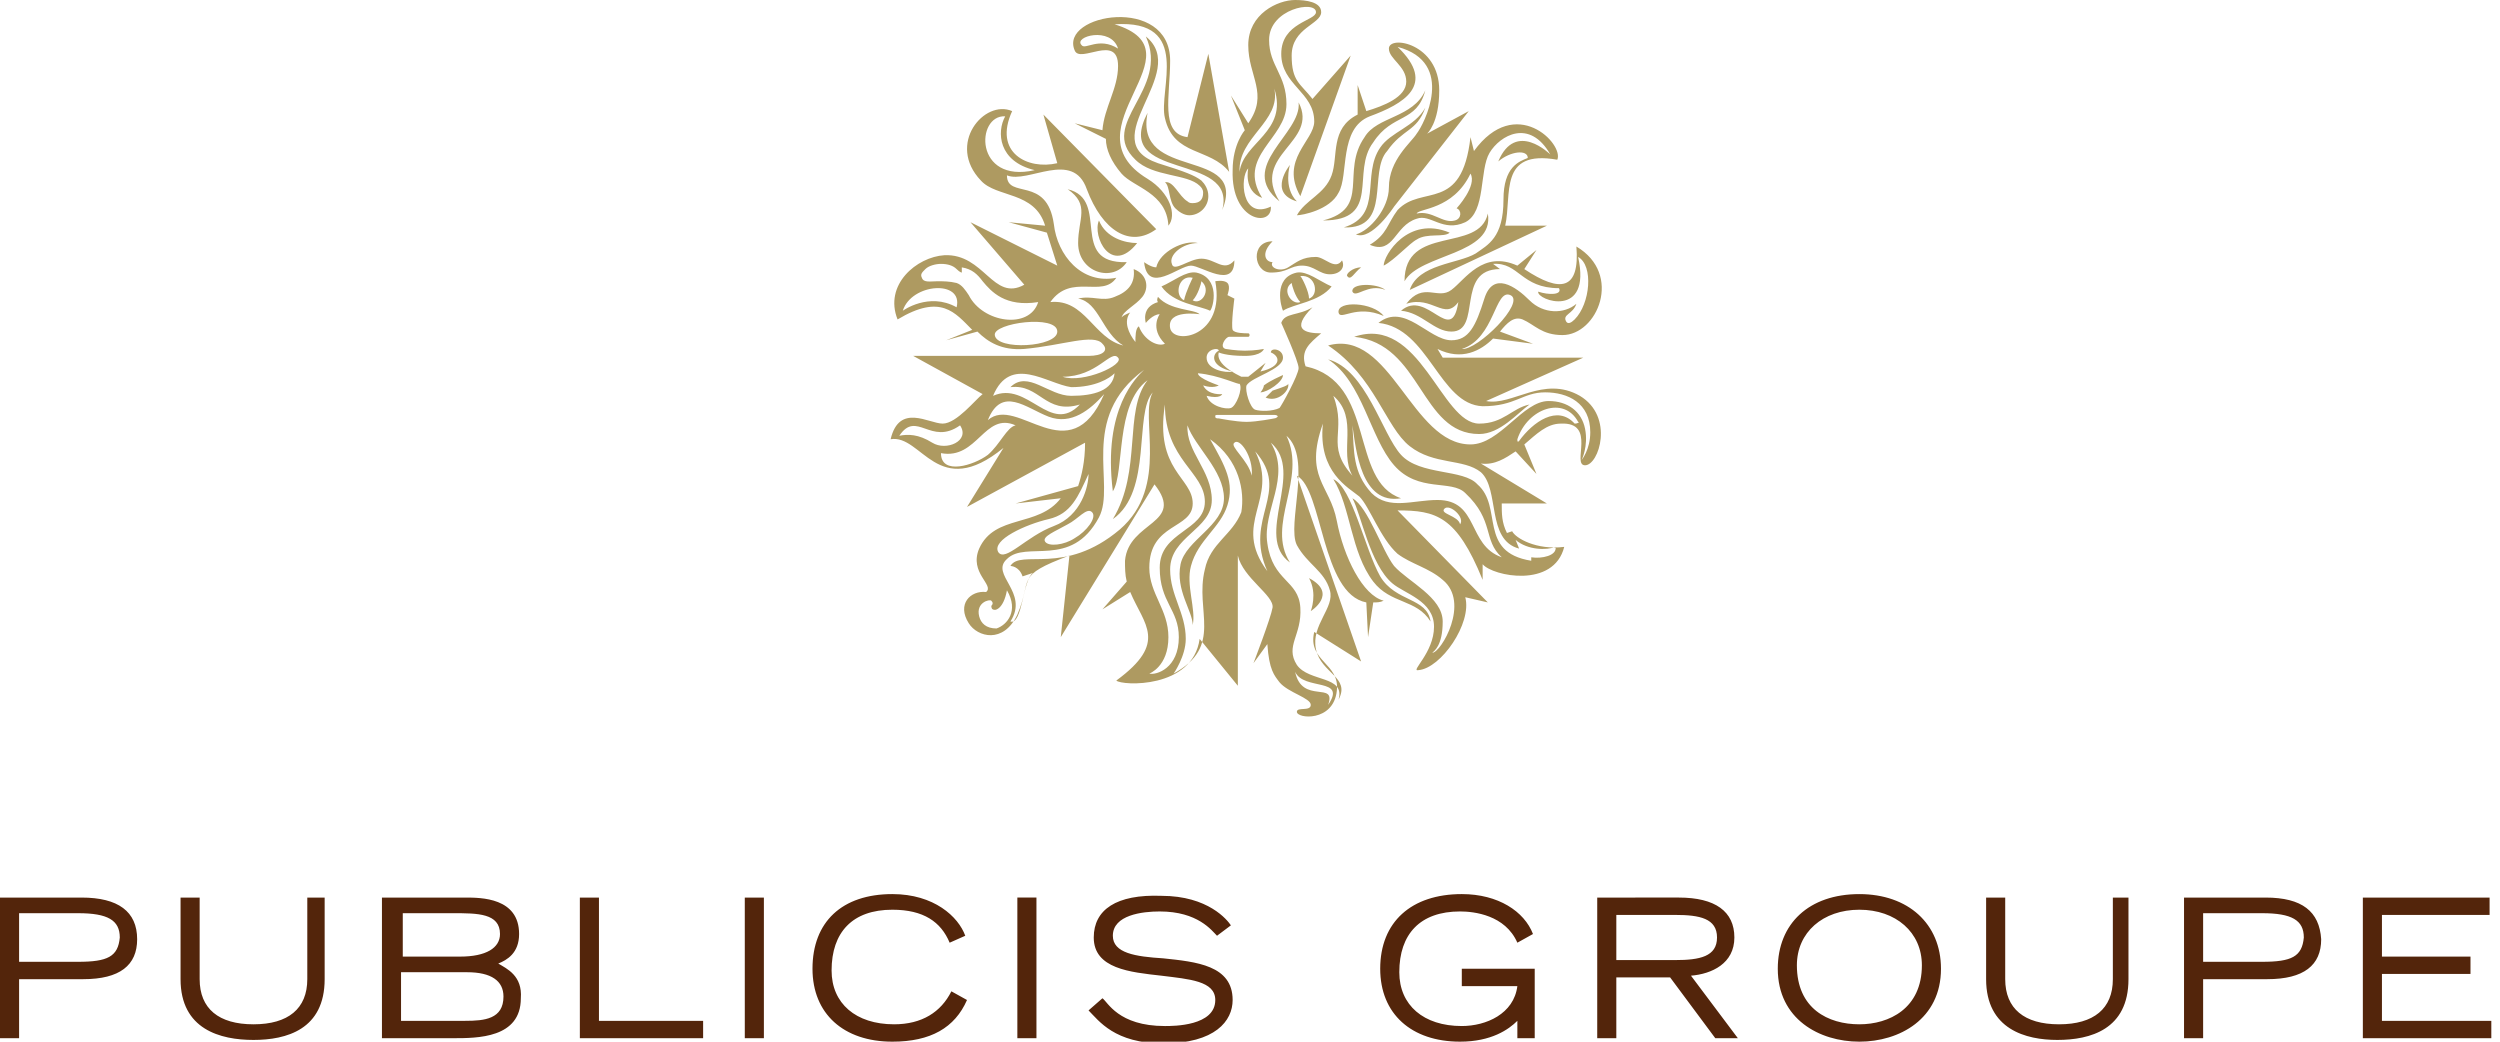
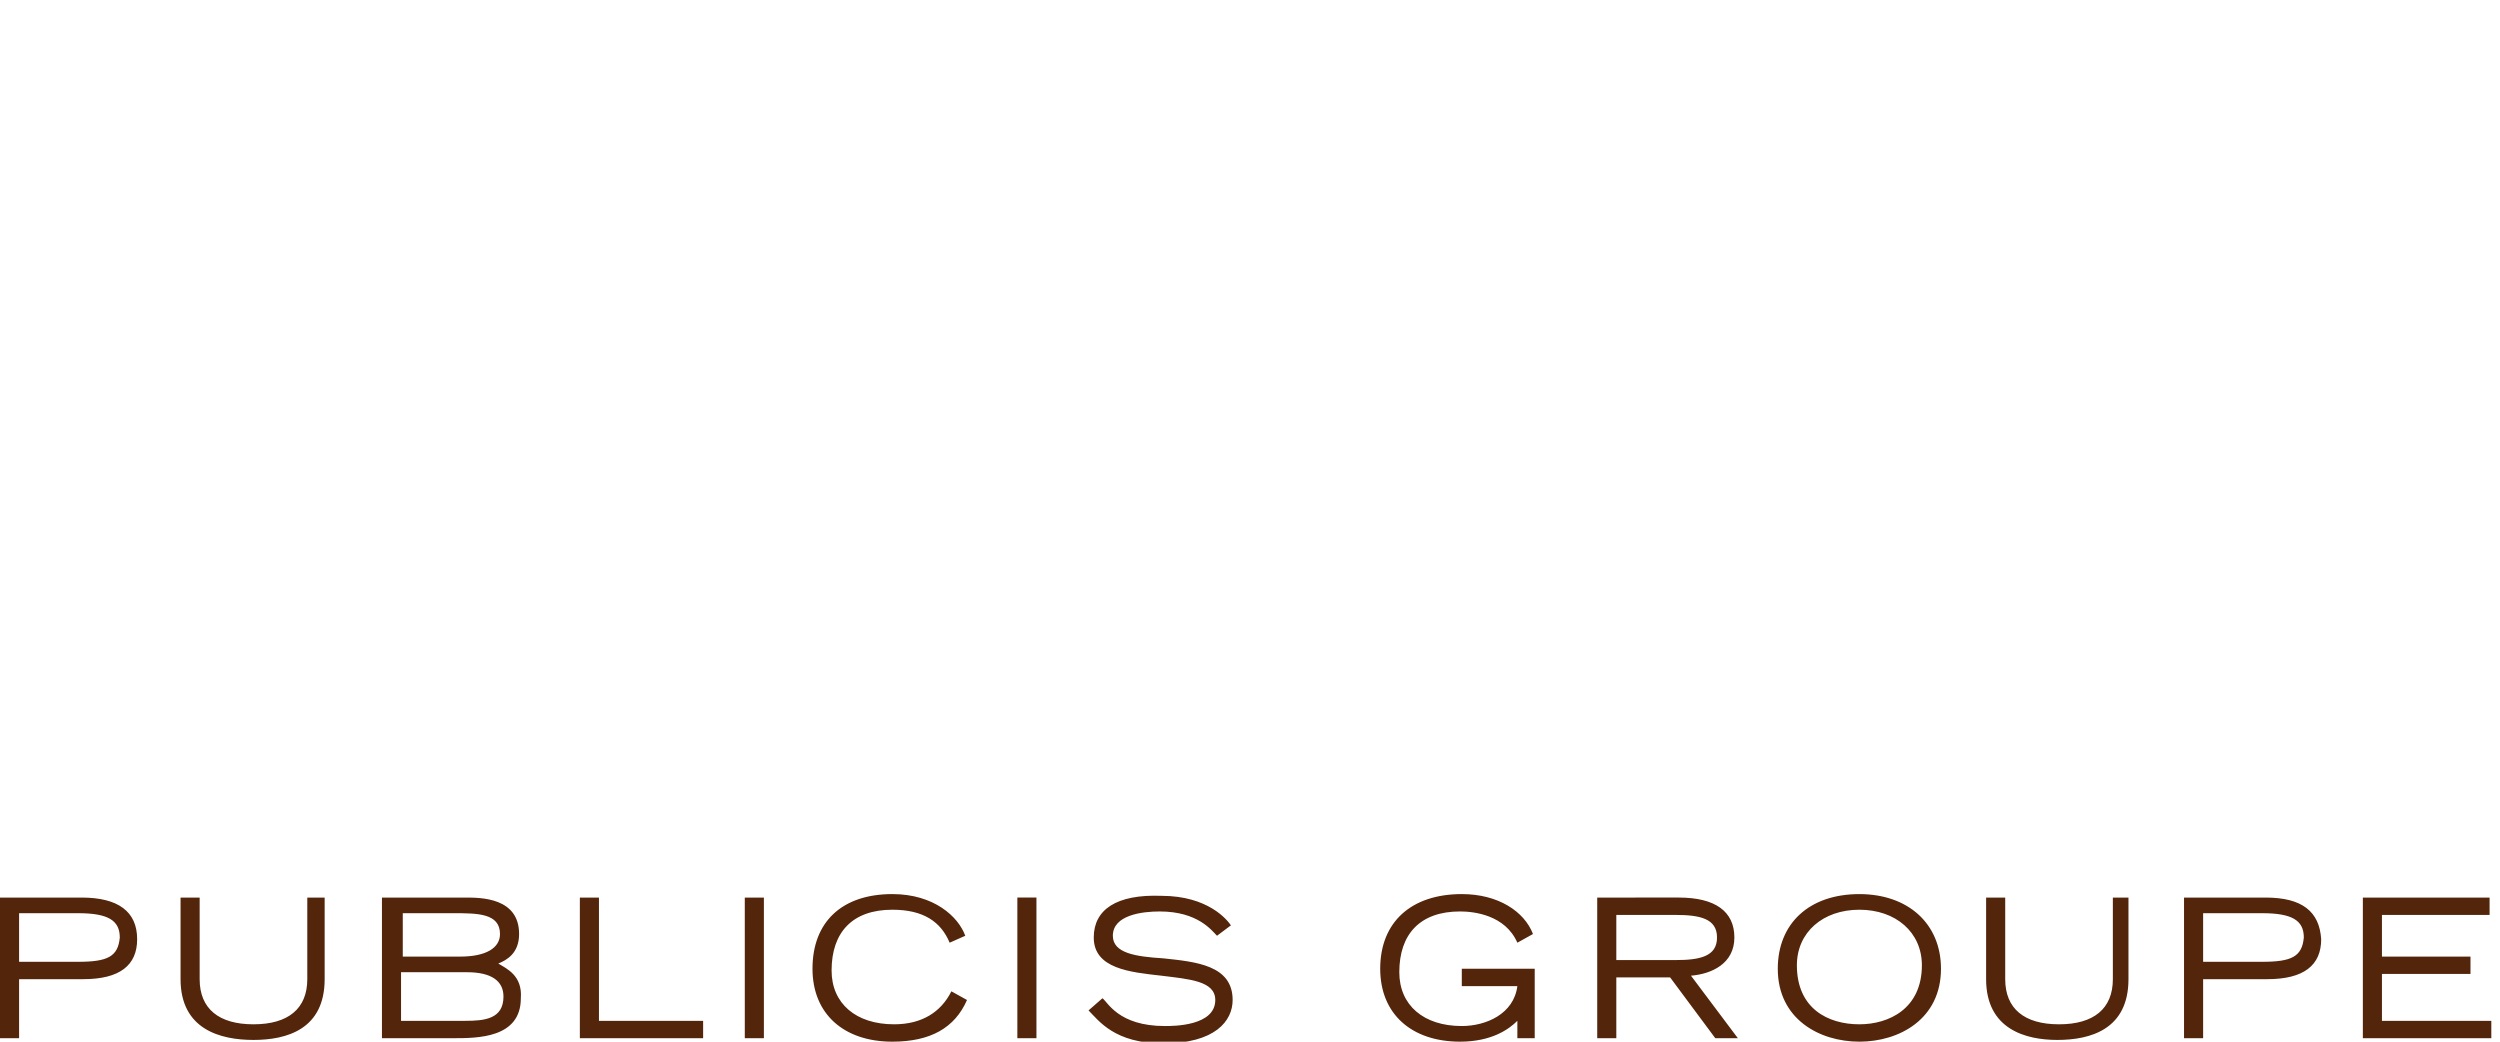
<svg xmlns="http://www.w3.org/2000/svg" viewBox="0 0 144 60" id="publicis">
-   <path d="M81.2 16.7c.5-1.5 2.8-1.5 3.8-2.1.7-.5 1.6-.9 1.6-3.1 0-1.9.9-2.2 1.4-2.4 0-.5-1-.4-1.7.2 1-2.4 3-.4 3-.4-1.2-2.1-2.9-1.1-3.5-.1-.6 1-.2 3.4-1.4 4-1.3.6-2-.5-2.8-.2-1.3.4-1.3 2.1-2.7 1.5 1-.6 1-1.2 1.6-2 1.4-1.5 3.7.2 4.2-4.2l.2.8c2.4-3.3 5.2-.4 4.8.5-3.4-.6-2.6 2-3 3.8h2.4l-7.9 3.7m2.3-3.3c-2.4-1-3.8 1.3-3.8 1.9.6-.3 1.5-1.3 1.9-1.5.6-.4 1.6-.1 1.9-.4m2.2-1.1c.4 2.4-3.9 2.3-4.8 3.9 0-3.3 4.3-1.6 4.8-3.9M81 17.5c1-1.3 1.8-.2 2.6-.8.8-.6 1.8-2.3 3.8-1.4l1.1-.9-.7 1.1c2.1 1.4 3.2 1.2 3-1.3 2.7 1.6 1.2 5.1-.8 5.1-1.2 0-1.6-.6-2.3-.9-.5-.2-.9.2-1.3.7l1.9.7-2.3-.3c-.7.7-1.8 1.3-3.2.6l.3.5h8.1l-5.6 2.5c1.5.3 3.3-1.5 5.4-.3 2 1.2 1.1 4 .3 4s.7-2.5-1.4-2.4c-.8 0-1.4.6-2.1 1.2l.7 1.7-1.2-1.3c-.6.4-1.2.8-2 .7l3.8 2.3h-2.6c0 .6 0 1.1.3 1.7l.3-.1c.2.4 1.4 1.1 3 .9-.6 2.4-4.1 1.7-4.7 1v.9c-1.5-3.7-2.7-4-4.9-4l5.2 5.3-1.3-.3c.4 1.5-1.4 4.1-2.7 4.2-.5.1.9-1 .9-2.5s-1.7-1.9-2.4-2.5c-1.3-1.1-1.8-4-2.3-4.9.9.5 1.7 3 2.4 3.9.8.9 2.8 1.8 2.8 3.2 0 1.4-.5 1.7-.6 1.8.5 0 2.2-2.9.6-4.2-.8-.7-1.8-.9-2.6-1.5-1-.9-1.6-2.7-2.2-3.3-.6-.5-2.4-1.4-2.1-4.2-1.1 3.1.4 3.5.8 5.6.4 2.1 1.5 4.3 2.7 4.6-.2.1-.4.1-.6.1l-.3 2-.1-2c-2.6-.5-2.5-6.5-4-7.3l3.7 10.7-2.7-1.7c-.4 1.7 1.5 1.8 1.3 3.4-.2 1.8-2.3 1.6-2.3 1.2 0-.3.8 0 .8-.4s-1.3-.7-1.8-1.3c-.3-.4-.6-.7-.7-2.2l-.8 1.1s1-2.6 1.1-3.2c.1-.7-1.7-1.7-2-3v7.5l-2.2-2.7c-.4 2.9-4.5 2.7-4.8 2.4 3-2.2 1.6-3.2.8-5.1l-1.6 1 1.4-1.6c-.1-.4-.1-.8-.1-1.2.2-2.3 3.5-2.1 1.7-4.4l-5.4 8.8.5-4.7c-3.2 1.2-2.1 1.3-3 3.4-.8 1.7-2.3 1.3-2.8.5-.7-1.1.1-1.9 1-1.8.5-.4-1-1.1-.4-2.5.9-2 3.4-1.2 4.7-2.9l-2.6.3 3.6-1c.2-.6.4-1.4.4-2.5l-6.8 3.7 2.1-3.4c-3.8 3.1-4.7-.8-6.5-.5.5-2.1 2.2-.9 3-.9.8 0 1.9-1.4 2.3-1.7l-4-2.2h10.1c.8 0 1.2-.3.8-.7-.5-.6-2.3.1-4.5.3-1.3.1-2.1-.4-2.7-1l-1.8.5L56 19c-1-1-1.8-2.1-4.3-.6-.8-2 1.1-3.6 2.7-3.7 2.3-.1 2.8 2.7 4.6 1.7l-3.1-3.6 5 2.5-.6-1.9-2.2-.6 2.1.2c-.6-2-2.8-1.6-3.7-2.6-2-2.1.2-4.7 1.8-4-1.1 2.4.9 3.4 2.6 3l-.8-2.8 6.5 6.6c-1.5 1.1-3.1.1-4-2.3-.8-2.3-3.4-.3-4.6-.8 0 1.4 2.3 0 2.7 2.8.2 1.8 1.6 3.5 3.6 3.1-.8 1.2-2.6-.3-3.8 1.4 2-.2 2.5 2.1 4.2 2.5-1.2-.7-1.4-2.5-2.6-2.7.8-.2 1.4.2 2.1-.1.8-.3 1.2-.8 1.1-1.6.8.3.9 1.1.5 1.6s-1.1.8-1.2 1.2c0 0 0-.1.5-.3-.4.5-.1 1.2.3 1.7 0-.3 0-.8.2-.9.3.8 1.1 1.2 1.5 1-.9-.9-.3-1.7-.3-1.7-.4 0-.8.5-.8.5s-.3-.9.7-1.2c-.1-.1 0-.3 0-.3.7.8 2.1.7 2.4 1 0 0-1.9-.3-1.7.8.2 1 3.2.5 2.6-2.7 0 0 .5-.1.7.1.2.2 0 .7 0 .7l.4.2s-.2 1.5-.1 1.8c.1.2.7.2.9.2.1 0 .1.2 0 .2h-1.1c-.2 0-.6.6-.2.7 0 0 .6.1 1.1.1.6 0 1.1-.1 1.1-.1s-.1.4-1.1.4c-1.1 0-1.5-.2-1.5-.2-.2.7 1.1 1.3 1.3 1.4h.4l1-.8-.3.5c1.3-.3 1.1-.9.6-1.1 0-.3.7-.2.7.3 0 .7-1.8 1.1-2.1 1.6-.1.3.2 1.3.5 1.4.3.1 1 .1 1.4-.1.1-.1 1.1-1.9 1.1-2.3 0-.4-1-2.6-1-2.6.2-.6 1-.4 1.8-.9-1.3 1.3-.4 1.5.5 1.5-.7.6-1.2 1-.9 1.9 4.1.9 2.5 6.6 5.5 7.6-2.3.4-2.6-2.8-2.8-4.2.1 1.5 0 2.7 1.1 3.9 1 1 2.4.4 3.8.4 2.4 0 1.7 2.6 3.7 3.3-1.1-1-.4-2.1-2.1-3.7-.8-.8-2.7 0-4.1-1.6-1.4-1.6-1.8-4.8-3.8-6.1 2.2.6 3.1 4.3 4.2 5.5 1.1 1.2 3.6.8 4.4 1.7 1.5 1.3 0 3.9 3.1 4.4v-.2c.6.1 1.5-.1 1.4-.6-.5.2-1.6.2-2.3-.4l.2.5c-1.9-.5-1.1-3.4-2.2-4.4-1-.8-2.7-.4-4.1-1.5-1.4-1.1-2-4-4.7-5.8 3.6-1 4.8 5.7 8.2 5.7 1.7 0 3-2.5 4.5-2.5 1.1 0 1.9.6 2.1 1.6.2 1-.2 1.8-.2 1.8s.5-.6.5-1.6c0-1.7-1.3-2.3-2.6-2.3s-1.7.8-3.6.8c-2.5-.1-3.1-4.5-6-4.8 1.5-1.2 2.9 1 4.2 1 1 0 1.4-.8 1.9-2.4.5-1.6 1.8-.7 2.6.1.8.8 2 .8 2.7.2-.2.6-.8.6-.6 1 .1.2.3.1.5-.1.9-.9 1.1-3.1.2-3.6.8 3.6-2.4 2.5-2.3 2 .6.2 1.4.2 1.2-.2-2.2 0-2.3-1.5-3.8-1.4l.4.3c-2.6 0-1 3.6-2.8 3.6-1 0-1.7-1.1-2.9-1.2 1.5-1.3 2.9 2.1 3.3-.5-.8 1.1-1.5-.4-3 .1zm-7.8-5.6c-1.7.8-1.8-1.7-1.3-2.2 0 0-.3 1.3.8 1.7C71.2 9 74.1 8 74.1 6c0-1.7-1-2.2-1-3.7C73.1.5 75.8 0 75.8.7c0 .5-2 .6-2 2.4 0 1.8 1.9 2.2 1.9 3.9 0 1.1-2 2.2-.8 4.3l2.9-8.1-2.2 2.5c-.7-.9-1.2-1-1.2-2.5 0-1.6 1.7-1.8 1.7-2.5 0-.6-.9-.7-1.5-.7-1 0-2.7.8-2.7 2.6s1.2 2.8 0 4.5l-1-1.6.8 2s-.7.8-.7 2.3c-.1 3 2.3 3.3 2.2 2.1zm.2-6.8c.8 2.5-1.8 3.1-2 4.8-.1-2 2.4-2.9 2-4.8zm1.3 6.5c-.8-.8-.4-2.1-.4-2.1s-1.3 1.6.4 2.1zm3.2 5.2c.2.4.9-.5 1.9-.1-.5-.4-2-.4-1.9.1zm-1.2-6.7c-.4 1.1-1.5 1.4-2 2.3.3 0 1.9-.3 2.4-1.3.6-1 0-3.7 1.8-4.4 1.9-.7 3.9-1.8 1.6-4 3.4.9 1.5 4.5 1.1 5-.3.5-1.6 1.5-1.6 3.1 0 1.2-1.1 2.5-1.9 2.7.9.4 2.2-1.6 2.2-1.6l4.3-5.5-2.4 1.3s.7-.6.7-2.5C82.9 2.5 80 2 80 2.8c0 .6 1 1 1 1.9 0 .9-1.3 1.4-2.3 1.7l-.5-1.5v1.7c-1.6.8-1.1 2.4-1.5 3.5zm3.2-1.4c.9-1.3 1.7-1.1 2.2-2.5-.6 1.1-2 1.4-2.6 2.3-1.1 1.6.2 3.9-2.1 4.6 2.8.1 1.4-3.2 2.5-4.4zm1.7 3.6c.9-.2 1.5.6 2.2.4.4-.1.4-.6.1-.7 0 0 1.2-1.3.8-2-1 2.1-3 2-3.1 2.3zm-4 3.6c.2.3.4-.2.8-.5-.5 0-.9.4-.8.5zm7.6 9.1c1.2 0 2.2-1.2 2.9-1.7-1 .2-1.5 1.1-2.9 1.1-2.2 0-3.4-6.3-7.2-5 3.9.4 3.8 5.6 7.2 5.6zm-8.1-7c.1.5 1-.5 2.6.2-.6-.8-2.7-.9-2.6-.2zm-3.4-6.4C72 8.9 76 8.2 74.8 5.9c.2 1.8-3.6 3.7-1.1 5.7zm-8.8 3.5c-3.4.1-.9-3.6-3.4-4.2 1.3.9.6 1.7.6 3.1 0 1.7 2 2.3 2.8 1.1zm.6-1.1c-.7 0-1.8-.3-2.2-1.3-.4.9.7 3.2 2.2 1.3zm14 19.2c-.9-1.6-1.6-5.1-2.7-5.6 1 1.6 1 4.2 2.3 5.9 1 1.3 2.5 1 3.3 2.3-.2-1.4-2-1.1-2.9-2.6zm-5.6-11.6c-.2.1-.7.3-1.1.6 0 .1-.1.3-.2.4.4 0 1.3-.6 1.3-1zm10.3-1.5c.9.1 3.7-2.7 2.8-3.1-.9-.4-.9 2.5-2.8 3.1zM59.6 9.8c-2.1-.5-2.2-2.2-1.7-3.1-1.7-.1-1.8 3.9 1.7 3.1zM52 17.9s1.5-1.1 3.1-.2c.4-1.6-2.6-1.4-3.1.2zm7.8-.5c-1.9.3-2.7-.6-3.2-1.2-.3-.4-.6-.7-1.2-.8v.3s-.1 0-.3-.2c-.2-.2-.5-.3-.9-.3-.3 0-.7.1-.9.3-.2.2-.3.3-.2.5.1.3.5.2.9.2.3 0 .7 0 1.1.1.3.1.5.4.7.7.8 1.6 3.5 2 4 .4zm1.1 1.7c0-1-3.7-.5-3.6.2.1.9 3.6.7 3.6-.2zm.3 2.6c1.2.4 3.6-.7 3.2-1.1-.4-.5-1.2 1.1-3.2 1.1zm-4 1.1c2-.9 3.3 2.3 5 .5-2 .6-2.3-1.2-4-1 1-1 2.2.5 3.5.5 1.3 0 2.4-.3 2.5-1.3-.3.3-1.1.8-2.5.8-1.4-.2-3.5-1.9-4.5.5zm-3.5 2.7c.8.5 2.2-.1 1.6-1-1.7 1.2-2.5-.9-3.5.6.5-.1 1.1-.1 1.9.4zm4.8-1c-1.8-.8-2.2 2-4.3 1.6 0 1.3 1.9.7 2.7.1.7-.6 1.1-1.6 1.6-1.7zm5.1-1.8c-.8.9-1.9 1.8-3.2 1.3-1.3-.5-2.7-1.8-3.5.2 1.7-1.5 4.7 3.1 6.7-1.5zm-.7 6.8c-.3-.3-.8.4-1.4.7-.7.4-1.5.7-1.3 1 .2.3 1.1.2 1.7-.2.7-.4 1.3-1.2 1-1.5zm-5.4 2.3c.4.6 1.6-.9 3.2-1.5s2-2.3 2-3c-.6 1.3-1 2.3-2.3 2.6-1.3.3-3.3 1.2-2.9 1.9zM58 34c-.2 1.1-.7 1.2-.8 1.1-.1 0-.1-.2-.1-.2.1-.1.1-.2 0-.3-.1-.1-.9.1-.7.9.1.4.4.7 1 .7.6-.2 1.3-1 .6-2.2zm8.4-11.4c-1.1 1.2 0 5.7-2.3 7.3 1.7-2.8.6-6.2 2-8-1.9 1.4-1.3 5.3-2 6.4-.6-4.8 1.4-6.6 1.8-7-3.8 2.8-1.6 6.6-2.6 8.5-1.6 3-4.2 1.3-5.3 2.4-1 .9 1.3 1.9.2 3.6.7.2.7-2.4 1.3-2.8l-.6.2c-.2-.6-.7-.6-.7-.6.6-1 3.1.6 6.3-2.1 2.9-2.5 1.1-6.5 1.9-7.9zm3.8 1.3c-.2 0-.2 0-.2.1s.1.1.2.1c0 0 1 .2 1.6.2.6 0 1.6-.2 1.6-.2.1 0 .2-.1.2-.1s0-.1-.2-.1h-3.2zm-.7-3.3c0 .7 1.1.9 1.5.8-1.3-.3-1.2-1-.8-1.2 0-.2-.7-.1-.7.4zm-.5.9c0 .3 1.2.7 1.2.7s-.3.2-.9 0c.3.6 1.1.5 1.1.5s-.1.3-.9.1c.2.6 1.1.8 1.4.7.3-.1.7-1.1.5-1.4 0 .1-1.2-.5-2.4-.6zm-1.1 15.2c0-1.6-1.1-2-1.1-4 0-2.1 2.6-2.1 2.6-3.8 0-1.7-2.3-2.4-2.3-5.6-.6 3.8 1.6 4.2 1.6 5.7s-2.5 1.1-2.5 3.7c0 1.5 1.1 2.4 1.1 4 0 1.7-1.1 2.1-1.1 2.1.4.1 1.7-.3 1.7-2.1zm1.8-11.4c.9 1.6 1.4 2.5 1 3.8-.4 1.3-1.7 2-2.1 3.5-.3 1.1.3 2.5.1 3.4 0-.8-1-2-.7-3.5.3-1.4 2.5-2.2 2.5-3.8 0-1.6-1.7-3-2.1-4.2-.1 1.5 1.4 2.6 1.4 4.3 0 1.7-2.4 2.1-2.4 4 0 1.5.9 2.5.9 4 0 1-.7 2-.7 2 2.9-1.6 1.2-3.6 1.8-6 .3-1.5 1.6-2 2.1-3.3.2-1.2-.1-3-1.8-4.2zm2.4 2.1c.1-1.1-.7-2.2-1-1.9-.3.2.8 1 1 1.9zm.9 5.5c-1.4-3.1 1.4-4.5-.7-6.9 1.4 2.8-1.4 4.1.7 6.9zm1.6 5.8c.4 1.9 2.4.5 1.9 1.9 1.1-1.6-1.4-.8-1.9-1.9zm.1-7.3c-.6-1.2.9-5-.6-6.3 1.2 2.5-1.2 5.1.2 7.3-2.1-1.5.9-5.2-1.1-6.9 1.2 2-.5 3.9-.2 5.8.3 2.2 1.8 2.1 1.9 3.7.1 1.6-.9 2.2-.2 3.3.7 1 2.8.6 2.4 2 .7-1.3-1-1.5-1.3-2.9-.3-1.4 1.1-2.4.8-3.4-.3-1.1-1.3-1.5-1.9-2.6zm3.2-4c-.8-1.4.4-3.3-1.1-4.6.8 2.1-.5 2.8 1.1 4.6zm5.3 1.9c-.3.3.8.4.9.9.3-.4-.6-1.2-.9-.9zm7.7-5c-.8-1.5-2.9-.8-3.5 1 0 .1 0 .2.1.1.8-1.1 2.2-2.1 3.2-1 .2 0 .3-.1.2-.1zm-16.7-2.2c0 .1-.3.2-.9.4l-.4.4c.7.3 1.4-.4 1.3-.8zm1.3 13.1s1.6-1-.1-1.9c.5.9.1 1.9.1 1.9zm-2.3-19.5c1 0 1.1-.4 1.8-.4s1 .5 1.6.5c.6 0 .9-.4.7-.8-.4.6-1-.2-1.5-.2-.8 0-1.1.3-1.6.6s-1.1 0-.9-.3c-.4 0-.7-.5 0-1.2-1.3 0-1.1 1.8-.1 1.8zm-4.5-4c-.1 0-.2 0-.3-.1-.5-.3-.8-1.2-1.3-1.1.3.2.2 1.1.6 1.5.2.2.5.4.8.4.6 0 1.1-.5 1.1-1.1 0-.4-.2-.7-.4-.9-.4-.3-.9-.5-2.5-1-3.8-1.3 1.9-5.2-.7-7.3 1.4 3.1-2.8 5-.6 7.1 1 1 3 .8 3.7 1.5.1.1.2.2.2.4 0 .4-.2.6-.6.6zm.5 3.2c-.7 0-1.6.8-1.7.3-.2-.5.6-1.2 1.5-1.2-.8-.2-2.2.5-2.4 1.4-.3 0-.7-.3-.7-.3.2 1.9 2 .2 2.7.2.6 0 2.5 1.4 2.5-.3-.6.7-1.1-.1-1.9-.1zm-5.7-7.4c.1-1.3.9-2.4.9-3.7 0-1.9-2.2-.1-2.5-.9-.9-2.1 5.5-3.2 5.5.6 0 2-.6 4.2 1 4.4l1.2-4.8 1.2 6.8c-1.1-1.4-3.2-.9-3.7-3.1-.4-1.6 1.6-5.7-2.9-5.4 5.2 1.6-2.9 6 1.9 8.9 1.3.8 1.7 2.1 1.2 2.7-.1-1.9-2-2.2-2.7-3-.6-.7-.9-1.4-.9-2l-1.8-.9 1.6.4zm.9-4.7c-.4-1.3-2.6-.7-2.1-.2.2.3 1-.5 2.1.2zm1.7 3.7c-2.1 4 5.2 2.2 4.3 5.6 1.5-3.7-5.1-1.6-4.3-5.6zm3.6 11.4c-.6-.3-2.1-.4-2.8-1.4.7-.3 1.4-.9 2-.8 1.4.3 1 2 .8 2.2zm-1-1.9c-.8-.2-1.1 1-.5 1.3.1-.5.5-1.3.5-1.3zm.5.2c0 .1-.2.8-.5 1.1.5.3 1.1-.6.5-1.1zm5.5-.5c.6-.1 1.3.5 2 .8-.7.9-2.2 1-2.8 1.4-.1-.2-.6-1.9.8-2.2zm.7 1.5c.6-.2.4-1.4-.5-1.3.1.1.5.9.5 1.3zm-.5.2c-.3-.3-.5-1-.5-1.1-.6.4 0 1.3.5 1.1zm7.2-12.2c-.7 1.6-2.8 1.5-3.5 2.7-1.4 2 .4 4.1-2.4 4.8 3.4 0 1.6-2.8 2.9-4.5 1.1-1.7 2.5-1.1 3-3" fill="#ae9a61" />
  <path d="M4.7 51.7H0v8.1h1.1v-3.4h3.7c2.1 0 3.1-.8 3.1-2.3 0-1.6-1.1-2.4-3.2-2.4m-.2 3.7H1.1v-2.8h3.4c1.7 0 2.4.4 2.4 1.4-.1 1.1-.7 1.4-2.4 1.4zm13.2-3.7v4.7c0 1.7-1.1 2.6-3.1 2.6s-3.1-.9-3.1-2.6v-4.7h-1.1v4.7c0 2.9 2.3 3.5 4.2 3.5 1.9 0 4.1-.6 4.1-3.5v-4.7h-1m11 3.8c.5-.2 1.2-.6 1.2-1.7 0-2.1-2.2-2.1-3.1-2.1H22v8.1h4.1c1.4 0 3.9 0 3.9-2.3.1-1.3-.8-1.7-1.3-2m-5.6-2.9h3c1.4 0 2.7 0 2.7 1.2 0 .8-.8 1.3-2.3 1.3h-3.3v-2.5zm3.7 6.2h-3.7V56h3.8c1.4 0 2.1.5 2.1 1.4 0 1.3-1.1 1.4-2.2 1.4zm6.6-7.1v8.1h7.1v-1h-6v-7.1h-1.1m9.5 0H44v8.1h-1.1zm3.9 4.1c0 2.6 1.8 4.2 4.6 4.2 2.2 0 3.6-.8 4.3-2.4l-.9-.5c-.6 1.2-1.7 1.9-3.3 1.9-2.2 0-3.6-1.2-3.6-3.1 0-2.2 1.2-3.5 3.5-3.5 1.8 0 2.8.7 3.3 1.9l.9-.4c-.4-1.1-1.8-2.4-4.2-2.4-2.9 0-4.6 1.6-4.6 4.3m11.8-4.1h1.1v8.1h-1.1zM63 54c0 1.8 2.1 2 3.9 2.2 1.6.2 3.1.3 3.1 1.4 0 1.5-2.4 1.5-2.9 1.5-2.7 0-3.3-1.4-3.6-1.6l-.8.7c.6.6 1.5 1.9 4.3 1.9 3 0 4-1.3 4-2.5 0-2-2.1-2.2-4-2.4-1.6-.1-2.9-.3-2.9-1.3 0-1.2 1.7-1.4 2.7-1.4 2.2 0 3 1.1 3.3 1.4l.8-.6c-.2-.3-1.3-1.7-4-1.7-2.6-.1-3.9.8-3.9 2.4m16.5 1.8c0 2.6 1.8 4.2 4.6 4.2 1.8 0 2.8-.7 3.3-1.2v1h1v-4h-4.2v1h3.2c-.2 1.6-1.8 2.3-3.2 2.3-2.2 0-3.6-1.2-3.6-3.1 0-2.2 1.2-3.5 3.5-3.5.8 0 2.6.2 3.3 1.8l.9-.5c-.5-1.3-2-2.3-4.1-2.3-2.9 0-4.7 1.6-4.7 4.3m17.9.4c1.2-.1 2.5-.7 2.5-2.2 0-1.5-1.1-2.3-3.2-2.3H92v8.1h1.1v-3.5h3.1l2.6 3.5h1.3l-2.7-3.6m-4.3-.9v-2.6h3.4c1.4 0 2.4.2 2.4 1.3s-1 1.3-2.4 1.3h-3.4zm14-3.8c-2.9 0-4.7 1.7-4.7 4.3 0 2.9 2.4 4.2 4.7 4.2 2.3 0 4.7-1.3 4.7-4.2 0-2.6-1.9-4.3-4.7-4.3m0 7.5c-1.8 0-3.6-.9-3.6-3.4 0-1.9 1.5-3.2 3.6-3.2s3.6 1.3 3.6 3.2c0 2.5-1.9 3.4-3.6 3.4zm14.6-7.3v4.7c0 1.7-1.1 2.6-3.1 2.6s-3.1-.9-3.1-2.6v-4.7h-1.1v4.7c0 2.9 2.3 3.5 4.1 3.5 1.9 0 4.1-.6 4.1-3.5v-4.7h-.9m8.8 0h-4.7v8.1h1.1v-3.4h3.7c2.1 0 3.1-.8 3.1-2.3-.1-1.6-1.1-2.4-3.2-2.4m-.2 3.7h-3.4v-2.8h3.4c1.7 0 2.4.4 2.4 1.4-.1 1.1-.7 1.4-2.4 1.4zm5.8-3.7v8.1h7.4v-1h-6.3v-2.7h5.1v-1h-5.1v-2.4h6.2v-1h-7.3" fill="#53250b" />
</svg>